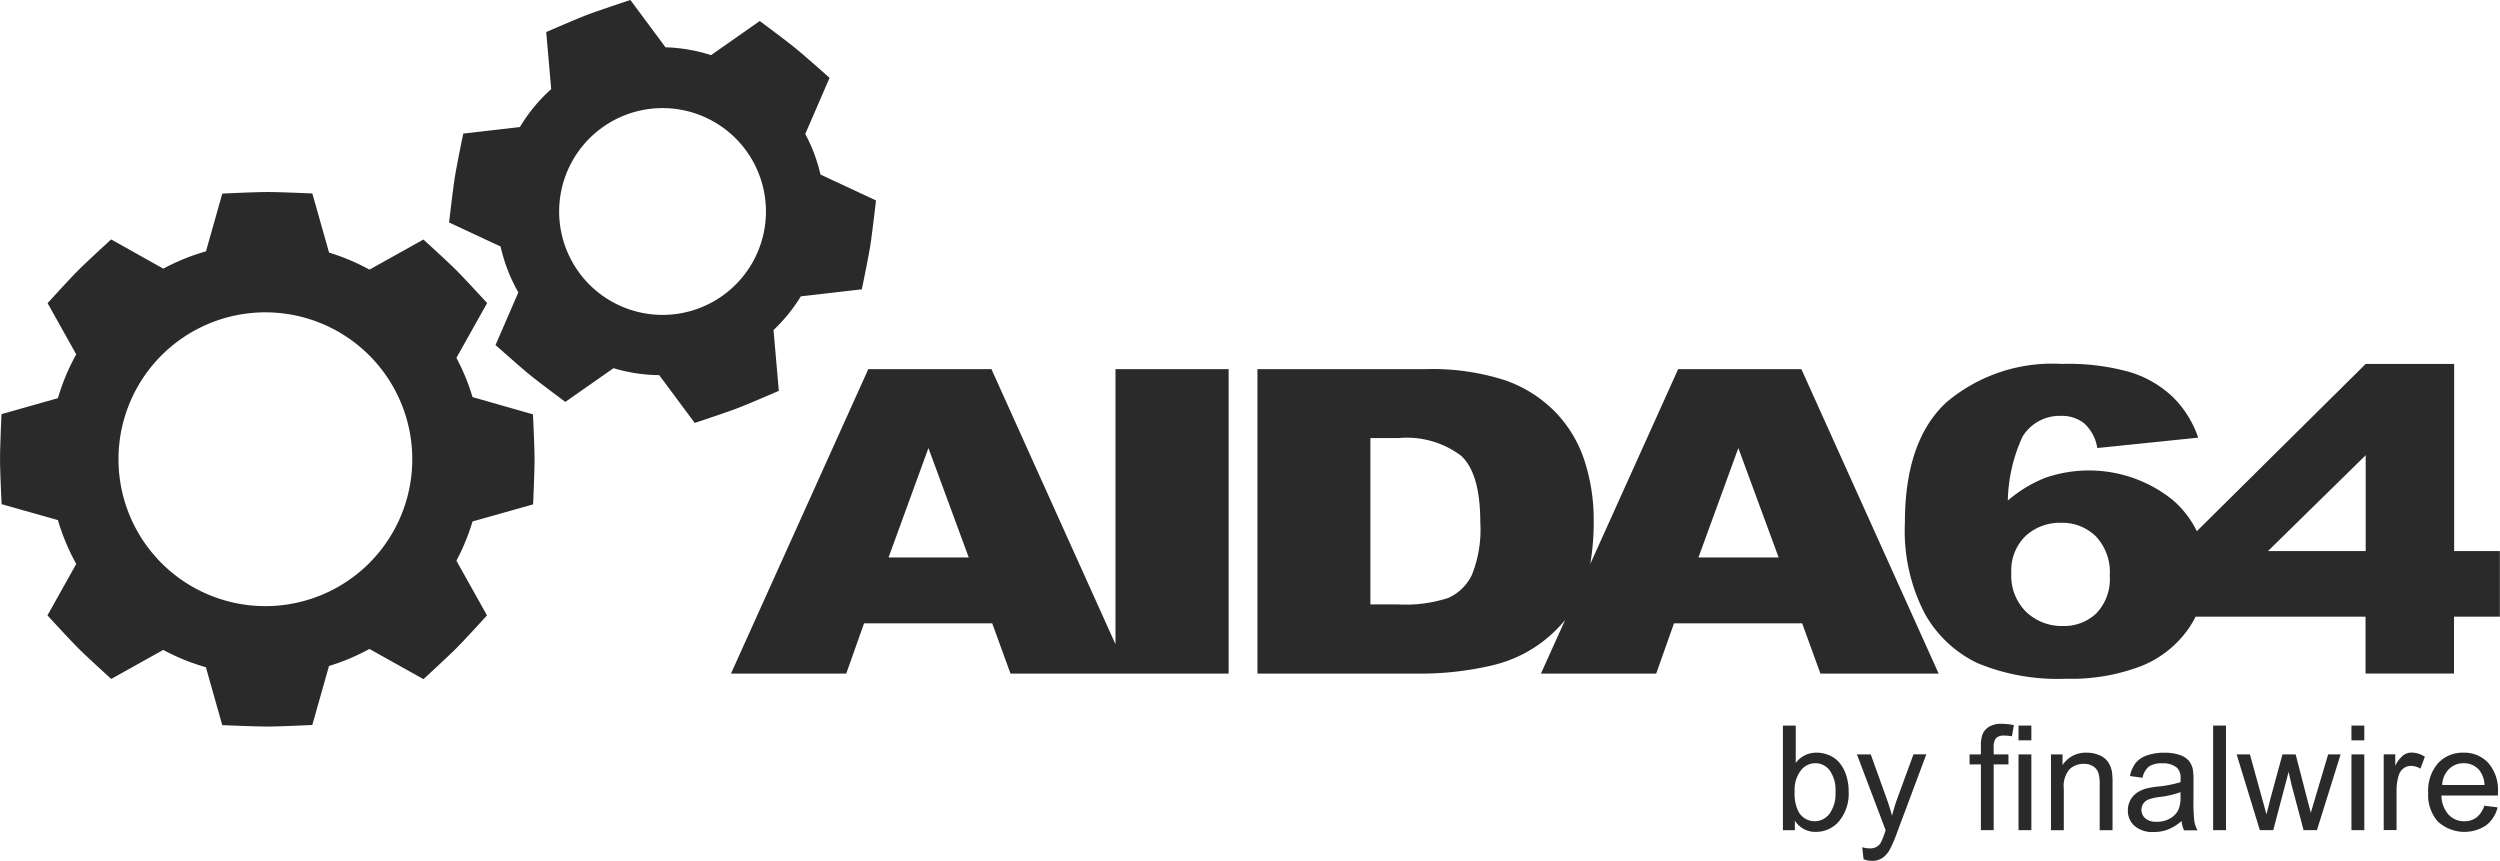
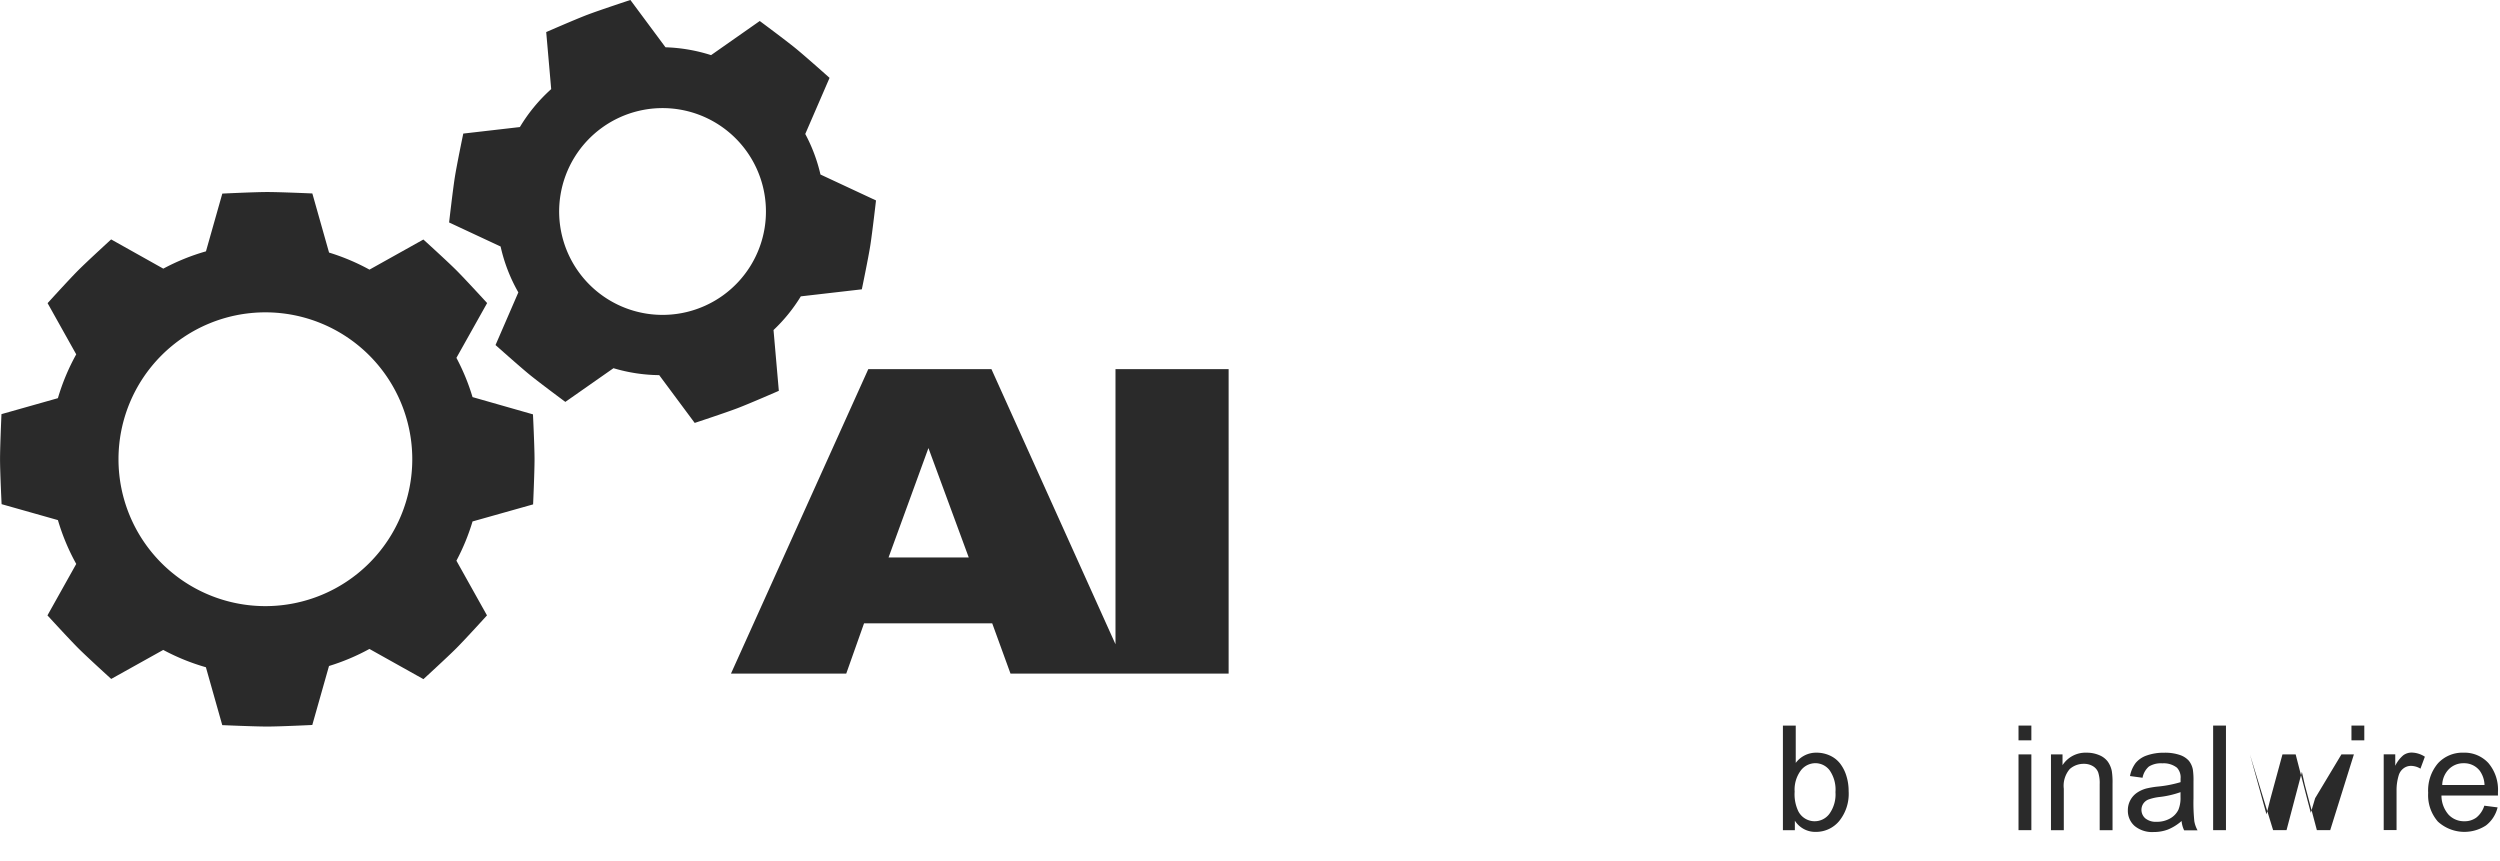
<svg xmlns="http://www.w3.org/2000/svg" width="146.505" height="50.45" viewBox="0 0 146.505 50.45">
  <defs>
    <style>.a{fill:none;}.b{clip-path:url(#a);}.c{fill:#2a2a2a;}</style>
    <clipPath id="a">
      <rect class="a" width="146.505" height="50.45" />
    </clipPath>
  </defs>
  <g class="b" transform="translate(0 0)">
    <path class="c" d="M30.379,758.708a12.581,12.581,0,0,0-.945-2.3l1.8-3.211s-1.272-1.39-1.806-1.924-1.93-1.8-1.93-1.8l-3.159,1.765a12.6,12.6,0,0,0-2.369-1l-.979-3.464s-1.882-.084-2.638-.084-2.638.092-2.638.092l-.958,3.384a12.584,12.584,0,0,0-2.5,1.014L9.2,749.467s-1.39,1.272-1.924,1.806-1.8,1.93-1.8,1.93l1.678,3a12.6,12.6,0,0,0-1.074,2.568l-3.307.935s-.084,1.882-.084,2.638.092,2.638.092,2.638l3.3.934a12.6,12.6,0,0,0,1.074,2.569L5.468,771.5s1.272,1.39,1.806,1.924,1.93,1.8,1.93,1.8l3.049-1.7a12.6,12.6,0,0,0,2.5,1.015l.959,3.392s1.882.083,2.638.083,2.638-.092,2.638-.092l.979-3.456a12.6,12.6,0,0,0,2.369-1l3.165,1.77s1.39-1.272,1.924-1.806,1.8-1.93,1.8-1.93l-1.791-3.205a12.6,12.6,0,0,0,.945-2.3l3.549-1s.084-1.882.084-2.638-.092-2.638-.092-2.638Zm-12.14,12.249a8.608,8.608,0,1,1,8.608-8.608A8.608,8.608,0,0,1,18.239,770.957Z" transform="translate(-2.687 -735.437)" />
    <path class="c" d="M257.021,669.121c.707-.268,2.433-1.022,2.433-1.022l-.311-3.562a9.6,9.6,0,0,0,1.6-1.974l3.575-.412s.384-1.844.5-2.59.331-2.619.331-2.619h0l-3.255-1.519a9.6,9.6,0,0,0-.891-2.376l1.424-3.288s-1.405-1.254-1.991-1.732-2.1-1.6-2.1-1.6l-2.853,2a9.708,9.708,0,0,0-2.671-.46l-2.057-2.772s-1.789.59-2.5.859-2.433,1.022-2.433,1.022l.292,3.343a9.593,9.593,0,0,0-1.835,2.223l-3.317.382s-.384,1.844-.5,2.59-.331,2.619-.331,2.619l3.019,1.409a9.591,9.591,0,0,0,1.039,2.688l-1.337,3.086s1.406,1.254,1.991,1.732,2.1,1.6,2.1,1.6l2.821-1.975a9.693,9.693,0,0,0,2.68.407l2.08,2.8S256.315,669.39,257.021,669.121Zm-10.362-12.5a6.059,6.059,0,1,1,5.012,6.95A6.059,6.059,0,0,1,246.659,656.619Z" transform="translate(-213.813 -645.196)" />
    <path class="c" d="M411.706,856.492l-7.27-16.123h-7.216l-8.047,17.841h6.755l1.043-2.945h7.511l1.071,2.945h12.783V840.369h-6.63Zm-13.3-5.085,2.338-6.413,2.363,6.413Z" transform="translate(-346.336 -818.737)" />
-     <path class="c" d="M692.217,840.369l-5.149,11.416a14.7,14.7,0,0,0,.2-2.556,11.194,11.194,0,0,0-.526-3.456,7.39,7.39,0,0,0-1.694-2.86,7.64,7.64,0,0,0-2.957-1.886,13.893,13.893,0,0,0-4.7-.657h-9.828V858.21H677.4a18.222,18.222,0,0,0,3.943-.487,7.778,7.778,0,0,0,4.25-2.655l-1.417,3.142h6.755l1.043-2.945h7.51l1.071,2.945h6.928l-8.045-17.841Zm-12.091,12.066a2.806,2.806,0,0,1-1.373,1.339,8.052,8.052,0,0,1-2.95.383h-1.621v-9.748h1.65a5.278,5.278,0,0,1,3.68,1.047q1.11,1.047,1.11,3.882A7.125,7.125,0,0,1,680.126,852.435Zm13.28-1.028,2.338-6.413,2.363,6.413Z" transform="translate(-593.874 -818.737)" />
-     <path class="c" d="M1042.05,848.589V837.624h-5.185l-9.894,9.8a5.674,5.674,0,0,0-1.445-1.854,7.828,7.828,0,0,0-7.441-1.272,7.676,7.676,0,0,0-2.191,1.333,9.427,9.427,0,0,1,.862-3.748,2.548,2.548,0,0,1,2.249-1.217,2.134,2.134,0,0,1,1.351.426,2.473,2.473,0,0,1,.781,1.46l5.914-.609a6.124,6.124,0,0,0-1.49-2.385,6.347,6.347,0,0,0-2.461-1.442,13.24,13.24,0,0,0-4.038-.493,9.6,9.6,0,0,0-6.761,2.245q-2.439,2.245-2.439,7.076a10.516,10.516,0,0,0,1.161,5.3,6.981,6.981,0,0,0,3.1,2.915,12.24,12.24,0,0,0,5.155.913,11.491,11.491,0,0,0,4.447-.748,6.179,6.179,0,0,0,2.774-2.209,5.921,5.921,0,0,0,.4-.682h9.958v3.335h5.185v-3.335h2.687v-3.845Zm-20.97,3.651a2.745,2.745,0,0,1-1.957.742,3.021,3.021,0,0,1-2.147-.822,2.96,2.96,0,0,1-.876-2.269,2.816,2.816,0,0,1,.84-2.191,2.97,2.97,0,0,1,2.081-.767,2.806,2.806,0,0,1,2.03.791,3.056,3.056,0,0,1,.818,2.3A2.9,2.9,0,0,1,1021.08,852.24Zm15.786-3.651h-5.725l5.725-5.615Z" transform="translate(-898.232 -816.296)" />
    <path class="c" d="M948.685,1031.039a1.586,1.586,0,0,0-.6-.464,1.863,1.863,0,0,0-.776-.165,1.489,1.489,0,0,0-1.217.6v-2.187h-.752v6.129h.7v-.556a1.414,1.414,0,0,0,1.233.656,1.765,1.765,0,0,0,1.355-.623,2.536,2.536,0,0,0,.564-1.764,2.974,2.974,0,0,0-.134-.9A2.249,2.249,0,0,0,948.685,1031.039ZM948.06,1034a1.076,1.076,0,0,1-1.815-.152,2.307,2.307,0,0,1-.217-1.154,1.879,1.879,0,0,1,.36-1.239,1.081,1.081,0,0,1,.853-.429,1.051,1.051,0,0,1,.834.414,1.981,1.981,0,0,1,.345,1.283A1.946,1.946,0,0,1,948.06,1034Z" transform="translate(-840.858 -986.302)" />
-     <path class="c" d="M986.857,1046.648a10.1,10.1,0,0,0-.309,1.011q-.142-.539-.322-1.028l-.924-2.571h-.811l1.685,4.448c-.031.081-.053.142-.067.184a3.687,3.687,0,0,1-.23.56.687.687,0,0,1-.247.234.83.83,0,0,1-.4.083,1.682,1.682,0,0,1-.431-.067l.083.706a1.5,1.5,0,0,0,.485.092,1.086,1.086,0,0,0,.619-.173,1.487,1.487,0,0,0,.46-.546,8.843,8.843,0,0,0,.422-1.008l1.689-4.515h-.753Z" transform="translate(-875.672 -999.852)" />
-     <path class="c" d="M1045.177,1028.06a.963.963,0,0,0-.382.475,2.066,2.066,0,0,0-.08.665v.472h-.665v.585h.665v3.854h.749v-3.854h.865v-.585h-.865v-.409a.8.8,0,0,1,.142-.548.66.66,0,0,1,.485-.146,2.532,2.532,0,0,1,.443.042l.113-.656a3.674,3.674,0,0,0-.7-.075A1.379,1.379,0,0,0,1045.177,1028.06Z" transform="translate(-928.63 -985.463)" />
    <rect class="c" width="0.753" height="0.865" transform="translate(118.289 42.52)" />
    <rect class="c" width="0.753" height="4.44" transform="translate(118.289 44.209)" />
    <path class="c" d="M1090.383,1043.677a1.161,1.161,0,0,0-.5-.378,1.849,1.849,0,0,0-.738-.144,1.6,1.6,0,0,0-1.413.732v-.631h-.677v4.44h.752v-2.425a1.506,1.506,0,0,1,.349-1.158,1.219,1.219,0,0,1,.83-.305.993.993,0,0,1,.525.136.724.724,0,0,1,.311.364,2.022,2.022,0,0,1,.088.688v2.7h.753v-2.73a4.331,4.331,0,0,0-.042-.732A1.458,1.458,0,0,0,1090.383,1043.677Z" transform="translate(-966.864 -999.046)" />
    <path class="c" d="M1131.562,1045.834v-1a4.245,4.245,0,0,0-.038-.694,1.183,1.183,0,0,0-.234-.512,1.221,1.221,0,0,0-.523-.337,2.668,2.668,0,0,0-.924-.134,2.966,2.966,0,0,0-1.007.157,1.447,1.447,0,0,0-.665.447,1.827,1.827,0,0,0-.33.763l.736.1a1.136,1.136,0,0,1,.374-.659,1.329,1.329,0,0,1,.784-.186,1.259,1.259,0,0,1,.857.255.831.831,0,0,1,.213.648c0,.028,0,.094,0,.2a6.86,6.86,0,0,1-1.342.259,5.354,5.354,0,0,0-.669.113,1.83,1.83,0,0,0-.541.247,1.231,1.231,0,0,0-.389.433,1.215,1.215,0,0,0-.148.6,1.18,1.18,0,0,0,.393.913,1.615,1.615,0,0,0,1.125.357,2.326,2.326,0,0,0,.83-.146,2.807,2.807,0,0,0,.8-.5,1.6,1.6,0,0,0,.151.548h.786a1.671,1.671,0,0,1-.19-.533A10.637,10.637,0,0,1,1131.562,1045.834Zm-.761-.092a1.815,1.815,0,0,1-.121.752,1.171,1.171,0,0,1-.5.521,1.552,1.552,0,0,1-.773.19.981.981,0,0,1-.667-.2.665.665,0,0,1-.123-.859.653.653,0,0,1,.3-.245,2.85,2.85,0,0,1,.656-.15,5.512,5.512,0,0,0,1.229-.284Z" transform="translate(-1003.019 -999.046)" />
    <rect class="c" width="0.752" height="6.129" transform="translate(129.694 42.52)" />
-     <path class="c" d="M1189.872,1046.627l-.255.857-.222-.848-.665-2.575h-.773l-.707,2.6q-.213.844-.23.916l-.263-.953-.707-2.563h-.778l1.359,4.44h.786l.9-3.416.171.757.707,2.659h.782l1.388-4.44h-.731Z" transform="translate(-1054.2 -999.852)" />
+     <path class="c" d="M1189.872,1046.627l-.255.857-.222-.848-.665-2.575h-.773l-.707,2.6q-.213.844-.23.916l-.263-.953-.707-2.563l1.359,4.44h.786l.9-3.416.171.757.707,2.659h.782l1.388-4.44h-.731Z" transform="translate(-1054.2 -999.852)" />
    <rect class="c" width="0.753" height="0.865" transform="translate(137.8 42.52)" />
-     <rect class="c" width="0.753" height="4.44" transform="translate(137.8 44.209)" />
    <path class="c" d="M1264.169,1043.3a1.835,1.835,0,0,0-.479.623v-.673h-.677v4.44h.753v-2.324a2.934,2.934,0,0,1,.125-.878.8.8,0,0,1,.28-.412.716.716,0,0,1,.443-.148,1.075,1.075,0,0,1,.552.163l.259-.7a1.468,1.468,0,0,0-.773-.243A.835.835,0,0,0,1264.169,1043.3Z" transform="translate(-1123.323 -999.046)" />
    <path class="c" d="M1288.625,1043.154a1.954,1.954,0,0,0-1.5.619,2.454,2.454,0,0,0-.577,1.739,2.345,2.345,0,0,0,.571,1.683,2.309,2.309,0,0,0,2.816.224,1.9,1.9,0,0,0,.681-1.058l-.778-.1a1.441,1.441,0,0,1-.464.694,1.151,1.151,0,0,1-.706.218,1.233,1.233,0,0,1-.928-.389,1.708,1.708,0,0,1-.414-1.12h3.311q0-.134,0-.2a2.408,2.408,0,0,0-.564-1.706A1.9,1.9,0,0,0,1288.625,1043.154Zm-1.254,1.894a1.372,1.372,0,0,1,.391-.928,1.194,1.194,0,0,1,.872-.347,1.154,1.154,0,0,1,.932.435,1.505,1.505,0,0,1,.284.84Z" transform="translate(-1144.252 -999.046)" />
  </g>
</svg>